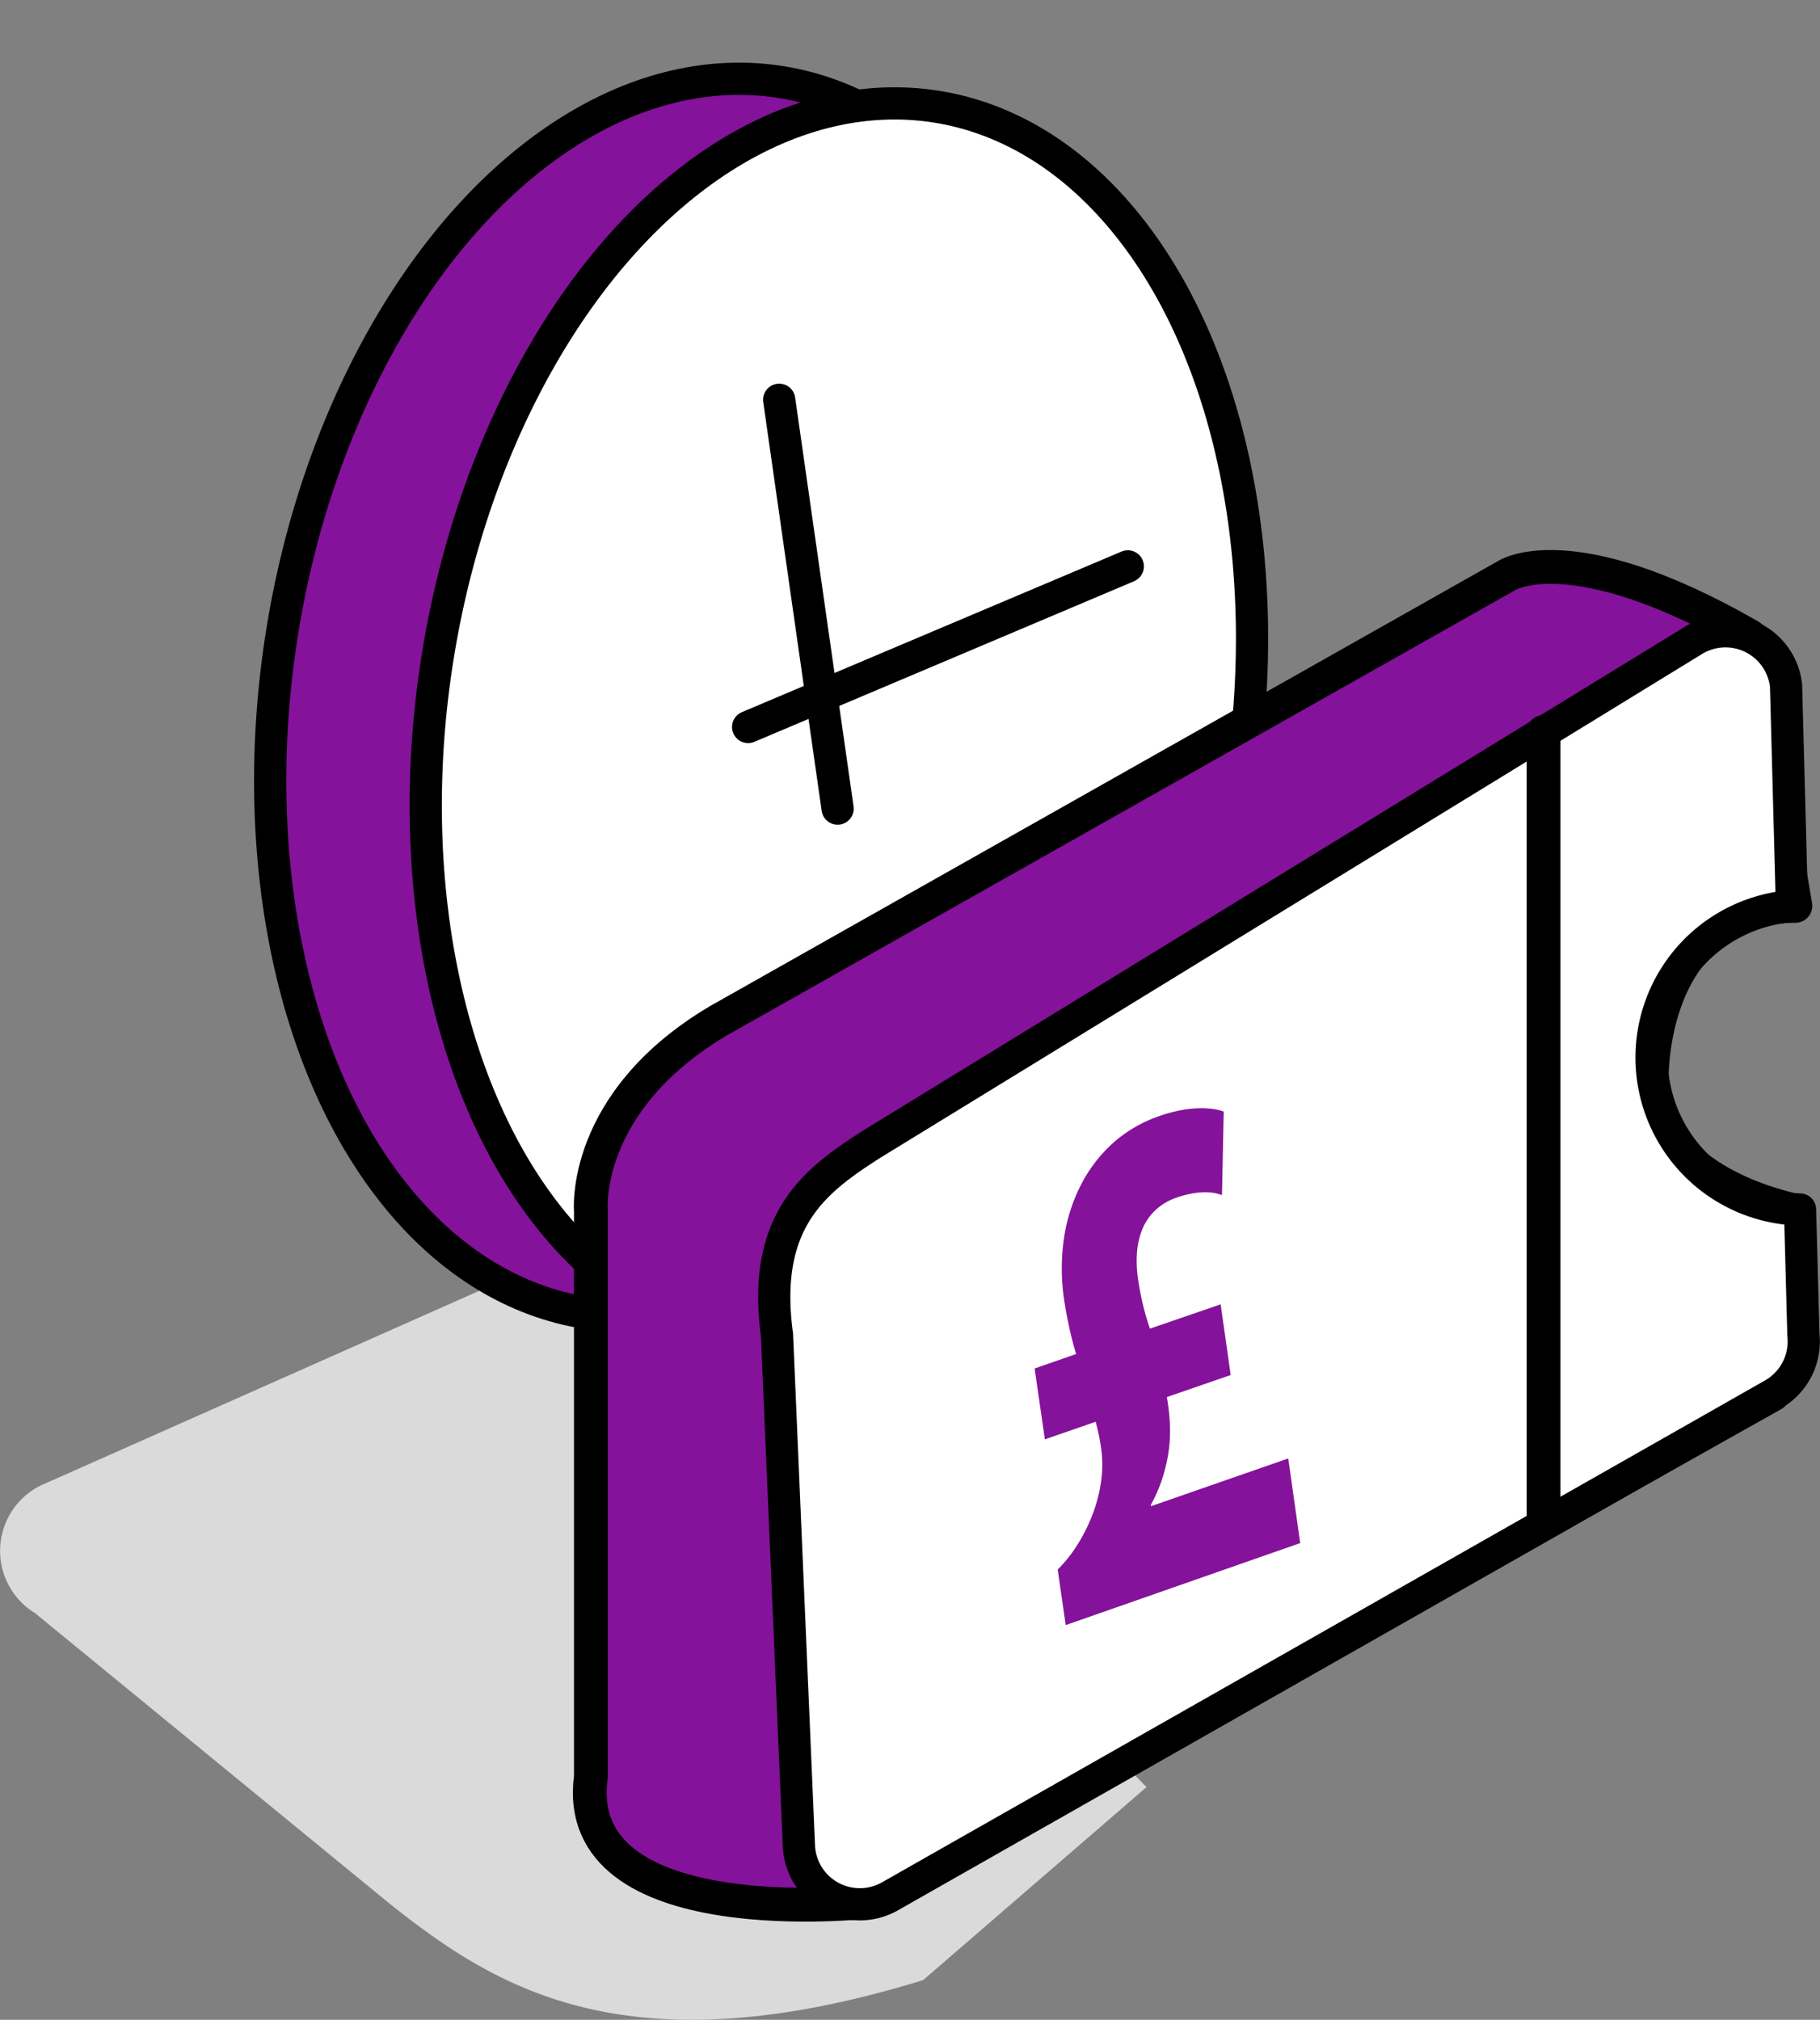
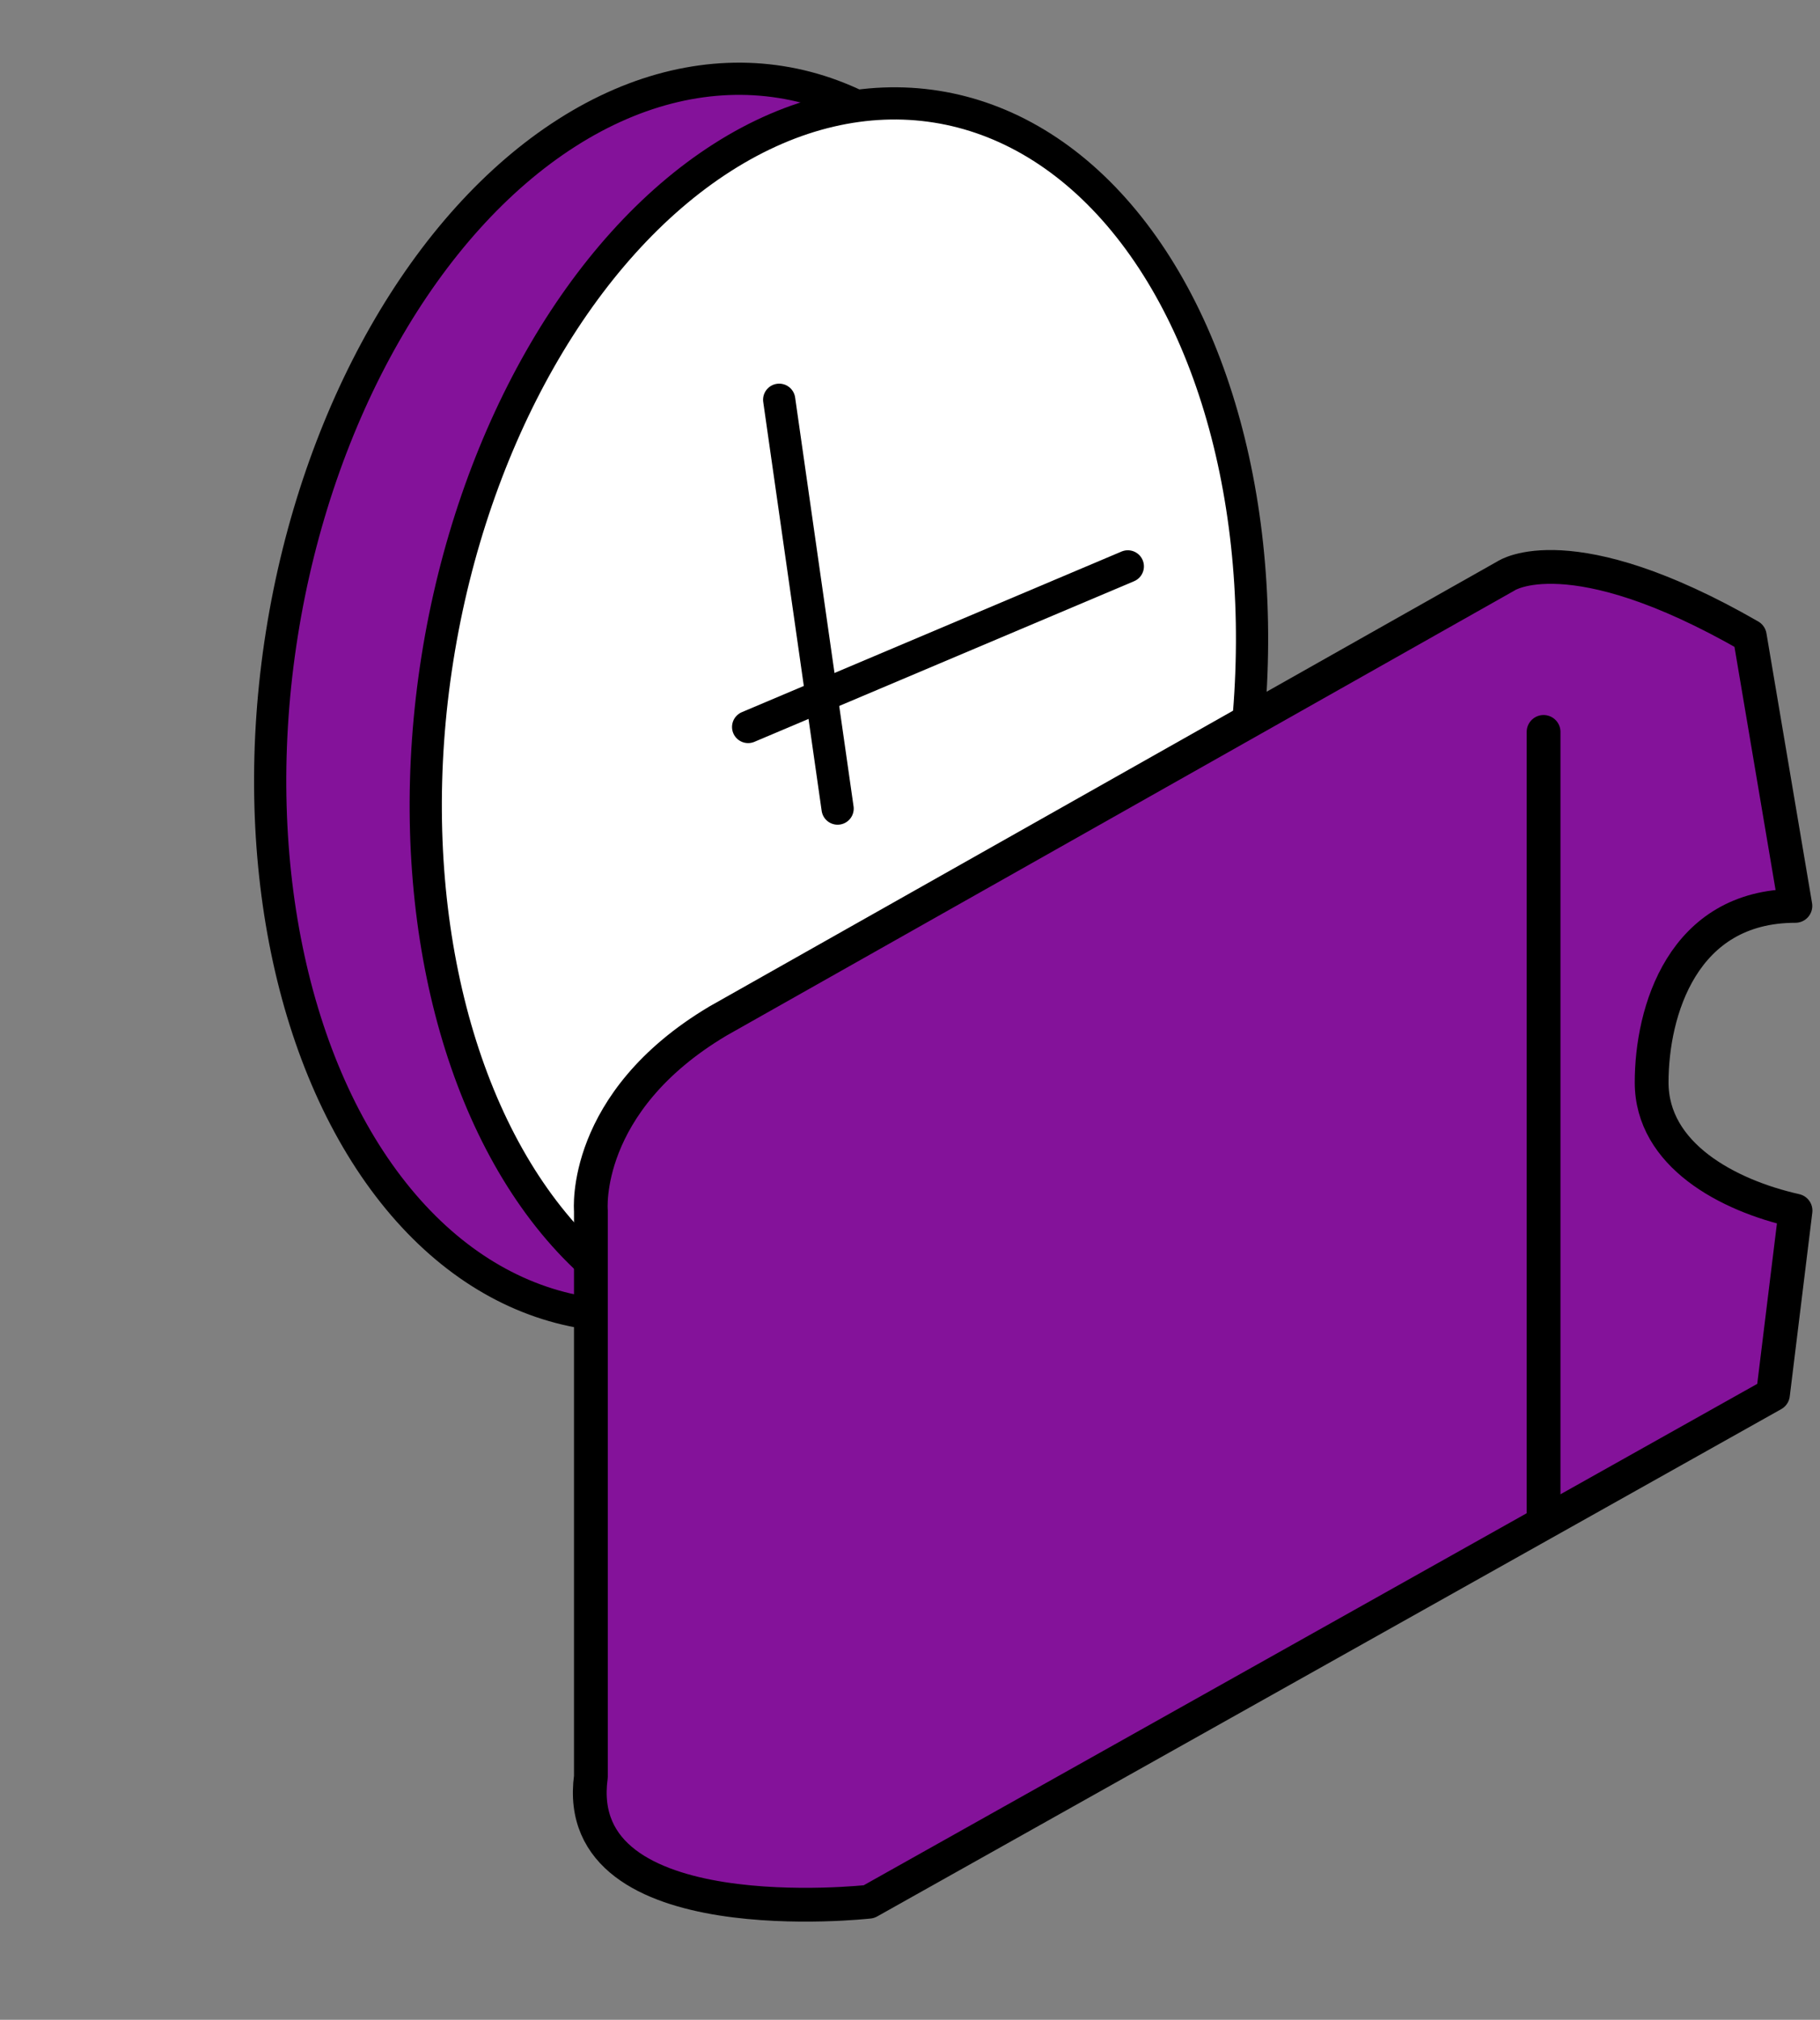
<svg xmlns="http://www.w3.org/2000/svg" width="56.505" height="62.714" viewBox="0 0 56.505 62.714">
  <rect x="0" y="0" width="56.505" height="62.714" fill="#808080" stroke="none" />
  <g id="Group_13203" data-name="Group 13203" transform="translate(-1187.239 -3997.427)">
    <g id="Group_10691" data-name="Group 10691" transform="translate(193 2481.1)">
      <g id="Group_9551" data-name="Group 9551" transform="translate(994.239 1516.9)">
-         <path id="Path_9424" data-name="Path 9424" d="M57.724,723.648,75.2,715.889l16.869,17.117L85.134,739c-9.183,2.825-13.247.258-16.531-2.346l-11.044-9.05A2.265,2.265,0,0,1,57.724,723.648Z" transform="translate(-56.473 -678.091)" fill="#dbdada" />
        <g id="Group_9552" data-name="Group 9552" transform="translate(11.777 0) rotate(9)">
          <ellipse id="Ellipse_617" data-name="Ellipse 617" cx="12.62" cy="19.347" rx="12.62" ry="19.347" transform="translate(0 0)" fill="#84129a" stroke="#000" stroke-miterlimit="10" stroke-width="1" />
          <ellipse id="Ellipse_615" data-name="Ellipse 615" cx="12.62" cy="19.347" rx="12.62" ry="19.347" transform="translate(4.89 0)" fill="#fff" stroke="#000" stroke-miterlimit="10" stroke-width="1" />
        </g>
        <path id="Path_9426" data-name="Path 9426" d="M106.922,696.074c0-2.194.952-5.48,4.463-5.48l-1.416-8.377c-5.584-3.211-7.564-1.871-7.564-1.871l-24.466,13.82c-4.25,2.526-3.95,5.891-3.95,5.891v17.576c-.67,4.93,8.632,3.881,8.632,3.881l28.068-15.752.7-5.706C109.279,699.582,106.922,698.324,106.922,696.074Z" transform="translate(-55.644 -663.039)" fill="#84129a" stroke="#000" stroke-linecap="round" stroke-linejoin="round" stroke-miterlimit="10" stroke-width="1.049" />
-         <path id="Path_9425" data-name="Path 9425" d="M113.583,700.724a4.718,4.718,0,0,1-.251-9.421l-.183-6.843a1.892,1.892,0,0,0-2.841-1.428L84.754,698.7c-1.71,1.1-3.422,2.323-2.933,5.919l.68,15.852a1.893,1.893,0,0,0,2.827,1.579l27.414-15.583a1.894,1.894,0,0,0,.946-1.848Z" transform="translate(-57.698 -663.742)" fill="#fff" stroke="#000" stroke-linecap="round" stroke-linejoin="round" stroke-miterlimit="10" stroke-width="1" />
        <path id="Path_9427" data-name="Path 9427" d="M0,0V24.313" transform="translate(47.923 22.153)" fill="none" stroke="#000" stroke-linecap="round" stroke-width="1.049" />
        <line id="Line_1463" data-name="Line 1463" x2="1.814" y2="12.695" transform="translate(24.191 11.839)" fill="none" stroke="#000" stroke-linecap="round" stroke-width="1" />
        <line id="Line_1464" data-name="Line 1464" x1="11.788" y2="4.987" transform="translate(23.227 17.013)" fill="none" stroke="#000" stroke-linecap="round" stroke-width="1" />
        <g id="Group_13201" data-name="Group 13201" transform="translate(31.045 33.269)">
          <path id="Path_9511" data-name="Path 9511" d="M2.042,16.616l-.249-1.724a4.206,4.206,0,0,0,.571-.706,5.26,5.26,0,0,0,.476-.915,4.773,4.773,0,0,0,.29-1.044,3.709,3.709,0,0,0,.013-1.091c-.011-.075-.022-.146-.034-.216s-.025-.138-.039-.206-.029-.135-.045-.2-.034-.138-.053-.21l-1.577.545-.318-2.2L2.366,8.2c-.039-.126-.077-.259-.113-.4s-.071-.278-.1-.421-.062-.289-.089-.435-.051-.292-.072-.436a6.52,6.52,0,0,1,0-1.929,5.313,5.313,0,0,1,.542-1.668,4.492,4.492,0,0,1,1.019-1.3A4.238,4.238,0,0,1,4.982.8,4.612,4.612,0,0,1,5.607.632,3.626,3.626,0,0,1,6.149.57,2.672,2.672,0,0,1,6.6.59a1.716,1.716,0,0,1,.347.081L6.894,3.266a1.292,1.292,0,0,0-.278-.072,1.733,1.733,0,0,0-.326-.016,2.4,2.4,0,0,0-.374.047,3.354,3.354,0,0,0-.421.115,1.8,1.8,0,0,0-.689.413,1.712,1.712,0,0,0-.4.608,2.448,2.448,0,0,0-.154.727,3.731,3.731,0,0,0,.034.772c.02.139.042.274.067.406s.053.262.084.391.064.255.1.38.077.25.12.375l2.195-.754.312,2.194-1.983.685c.023.131.043.261.058.39s.027.258.034.387.009.258.006.388-.012.262-.027.4-.04.293-.072.442-.07.3-.117.45-.1.3-.164.449a4.76,4.76,0,0,1-.214.441l.006.041,4.26-1.482.371,2.628Z" fill="#84129a" />
        </g>
      </g>
    </g>
  </g>
</svg>